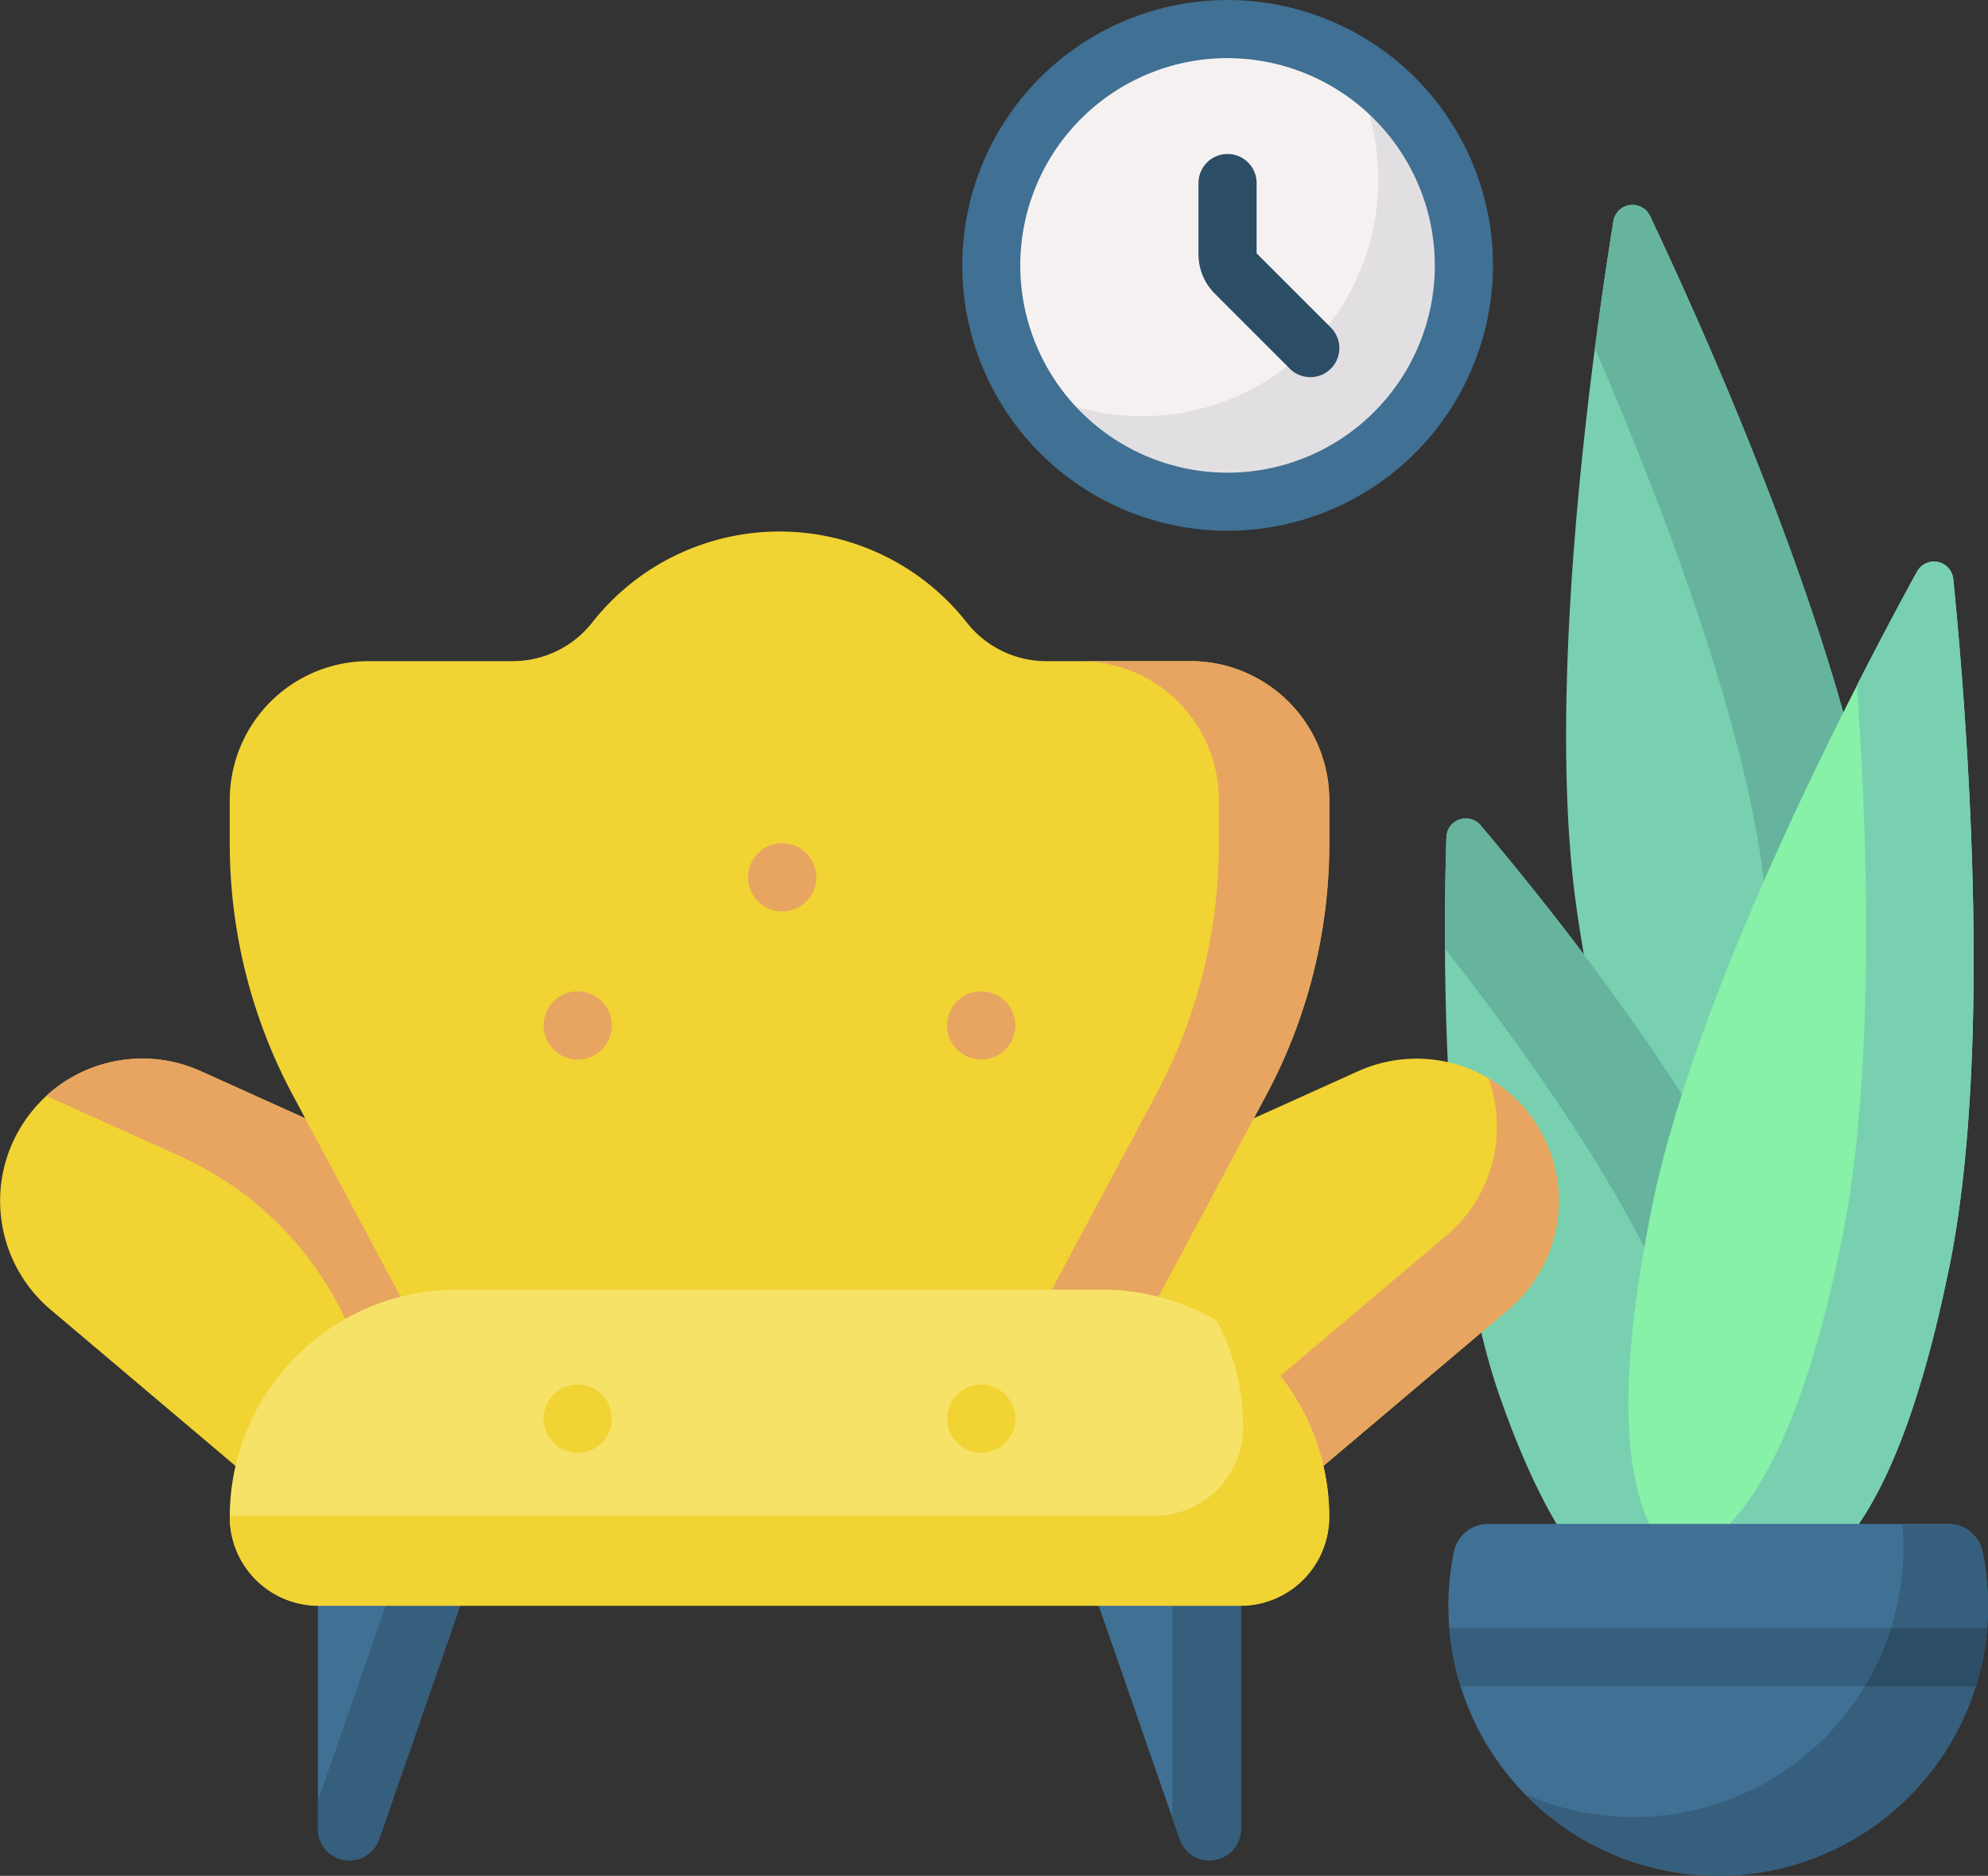
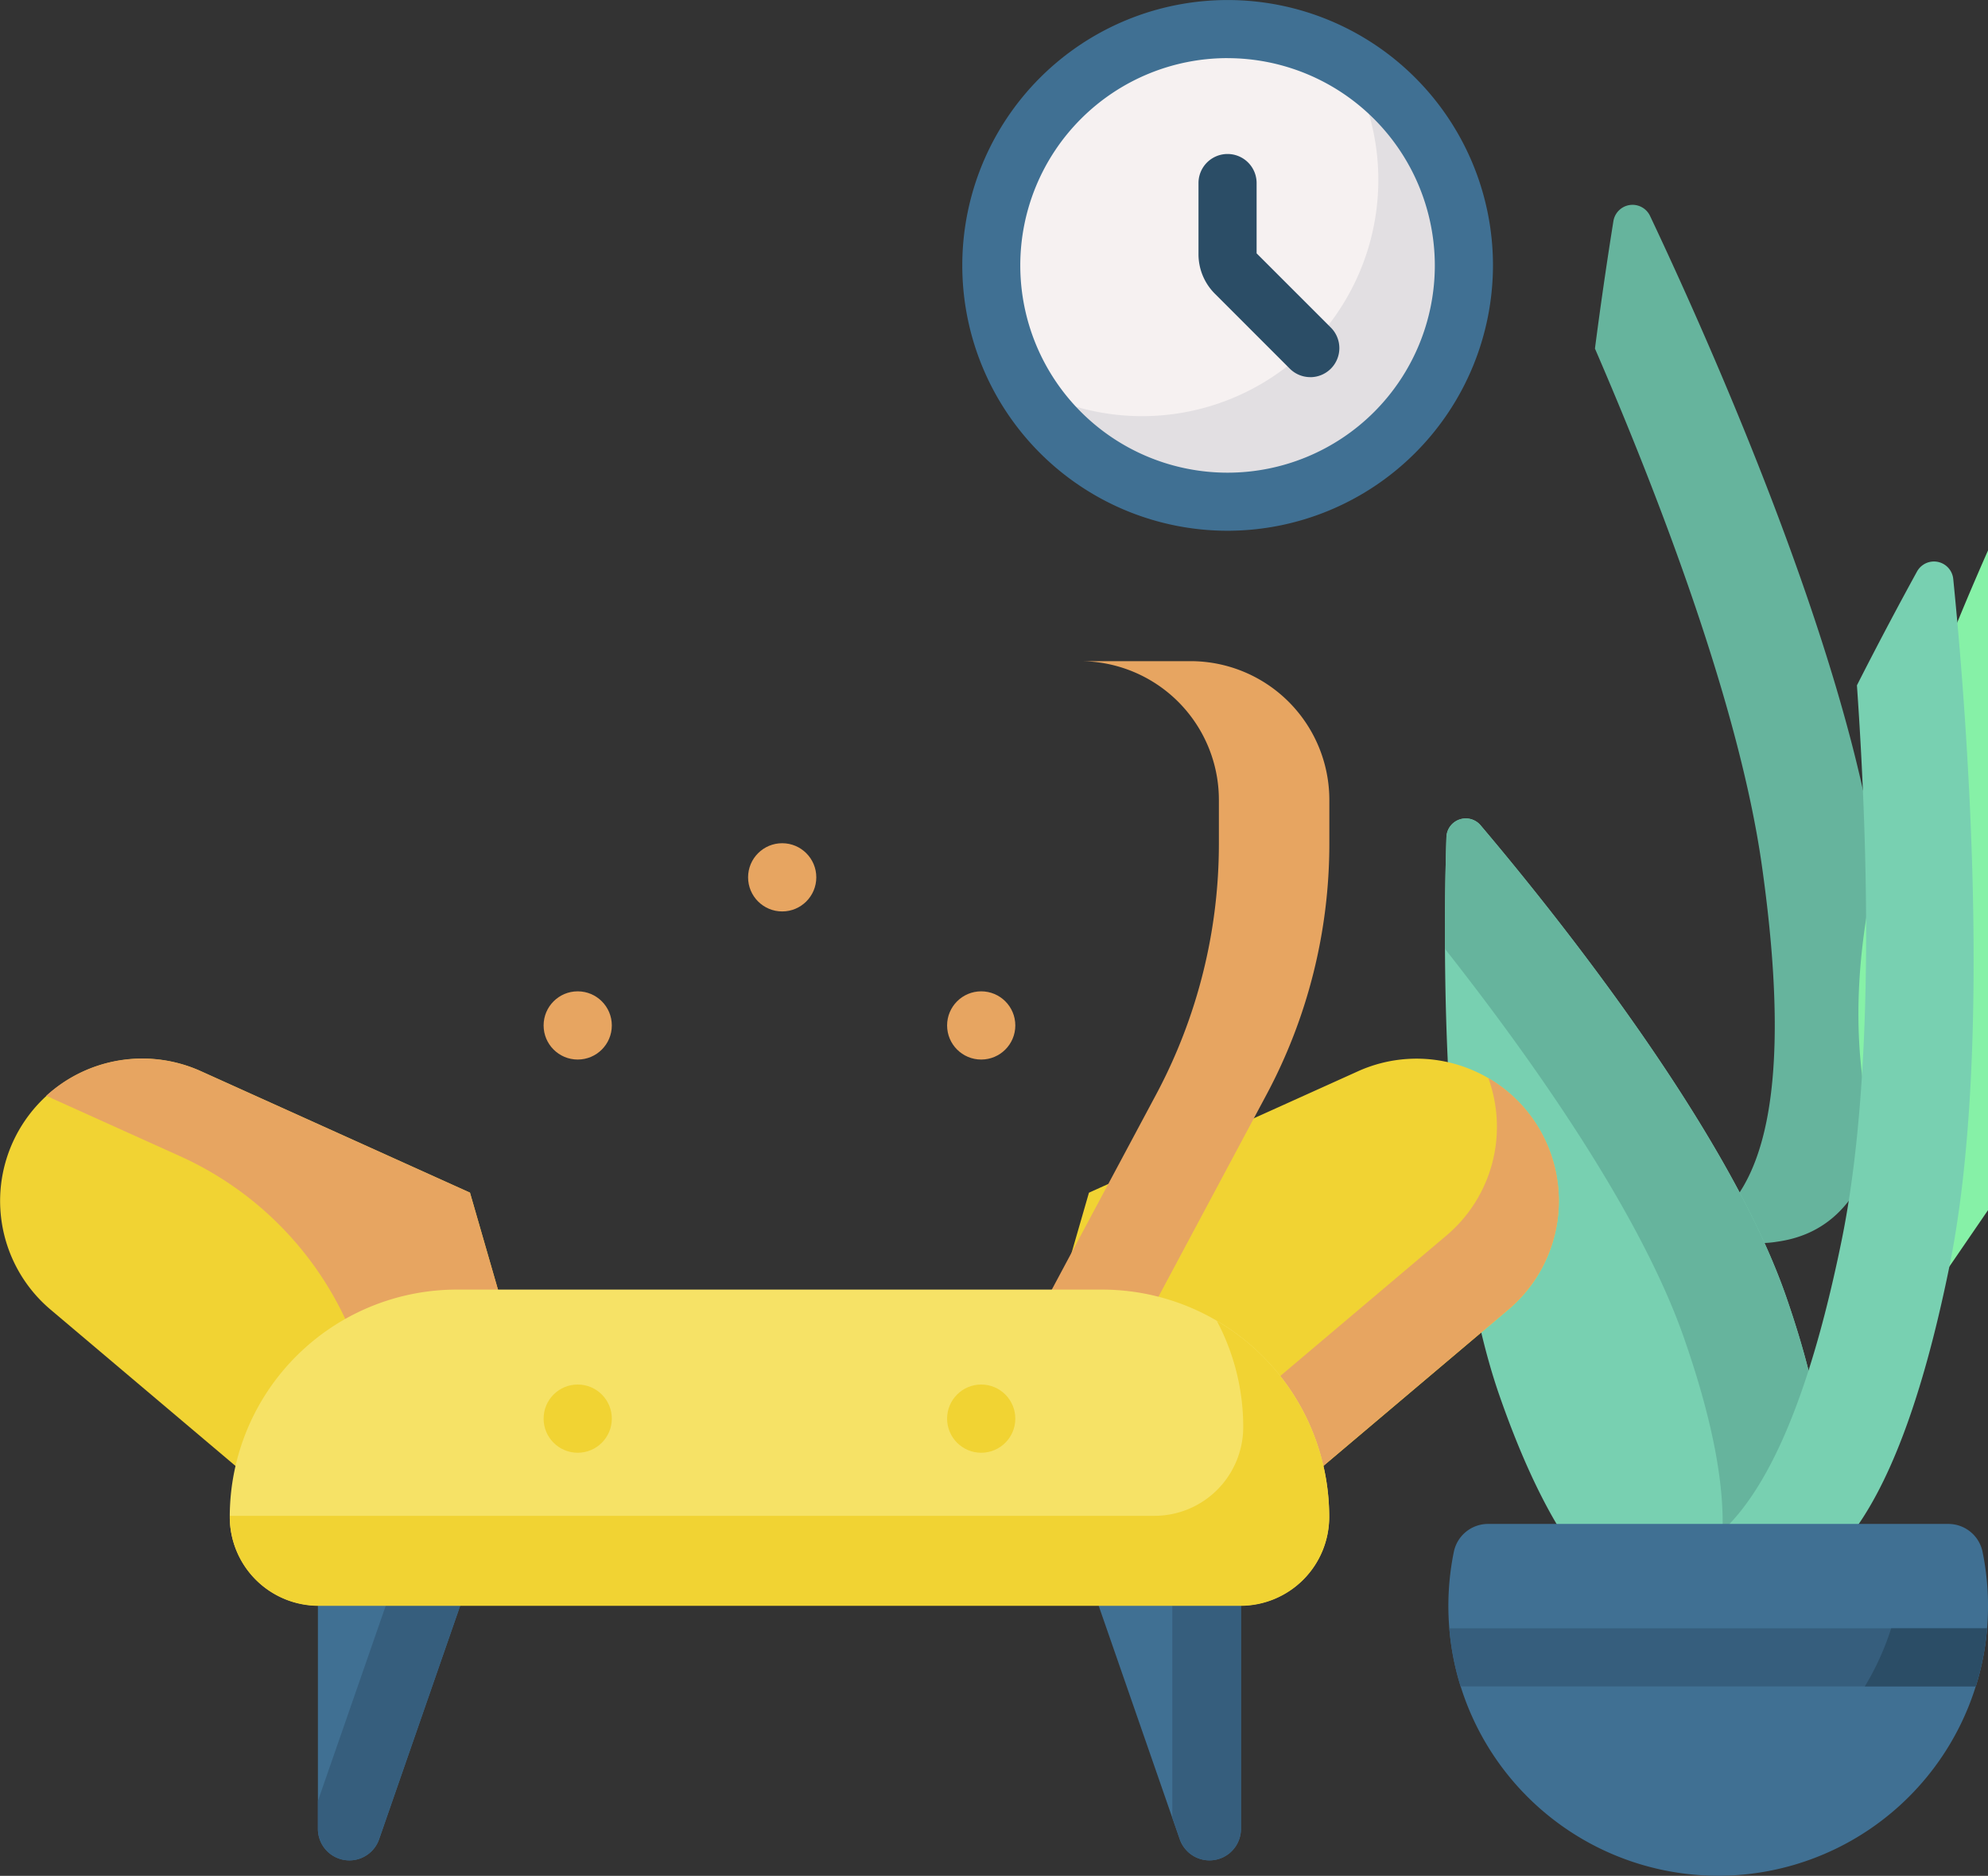
<svg xmlns="http://www.w3.org/2000/svg" width="52.753" height="49.774" viewBox="0 0 52.753 49.774">
  <rect x="0" y="0" width="52.753" height="49.774" fill="#333333" stroke="none" />
  <g id="lounge" transform="translate(0 -14.457)">
    <path id="Path_139" data-name="Path 139" d="M81.877,418.25v6.926a.835.835,0,0,0,1.623.274l2.5-7.2Z" transform="translate(-73.441 -362.189)" fill="#407093" />
    <path id="Path_140" data-name="Path 140" d="M84.025,418.25l-2.148,6.183v.744a.835.835,0,0,0,1.623.274l2.5-7.2Z" transform="translate(-73.441 -362.189)" fill="#365e7d" />
    <path id="Path_141" data-name="Path 141" d="M279.582,418.25l2.5,7.2a.835.835,0,0,0,1.623-.274V418.25Z" transform="translate(-250.776 -362.189)" fill="#407093" />
    <path id="Path_142" data-name="Path 142" d="M301.926,418.25v6.625l.2.575a.835.835,0,0,0,1.623-.274V418.25Z" transform="translate(-270.818 -362.189)" fill="#365e7d" />
    <g id="Group_79176" data-name="Group 79176" transform="translate(41.559 19.891)">
-       <path id="Path_143" data-name="Path 143" d="M411.6,84.712c1.054,7.412-.442,9.685-2.642,10s-4.271-1.452-5.325-8.865c-.824-5.8.4-14.638.978-18.219a.514.514,0,0,1,.972-.138C407.134,70.767,410.777,78.916,411.6,84.712Z" transform="translate(-403.358 -67.193)" fill="#78d0b1" />
-     </g>
+       </g>
    <g id="Group_79177" data-name="Group 79177" transform="translate(42.323 19.891)">
      <path id="Path_144" data-name="Path 144" d="M418.251,84.714c-.824-5.8-4.468-13.945-6.018-17.224a.514.514,0,0,0-.972.138c-.138.861-.314,2.027-.49,3.382,1.7,3.933,3.822,9.452,4.427,13.7.862,6.065.017,8.688-1.524,9.613a2.8,2.8,0,0,0,1.934.385C417.808,94.4,419.3,92.126,418.251,84.714Z" transform="translate(-410.771 -67.195)" fill="#66b49d" />
    </g>
    <g id="Group_79178" data-name="Group 79178" transform="translate(38.342 36.173)">
      <path id="Path_145" data-name="Path 145" d="M381.179,237.89c1.984,5.7.823,7.841-1.276,8.572s-4.34-.229-6.324-5.926c-1.557-4.47-1.5-11.845-1.406-14.814a.514.514,0,0,1,.906-.315c1.919,2.267,6.543,8.013,8.1,12.483Z" transform="translate(-372.133 -225.225)" fill="#78d0b1" />
    </g>
    <g id="Group_79179" data-name="Group 79179" transform="translate(38.342 36.173)">
      <path id="Path_146" data-name="Path 146" d="M381.18,237.889c-1.557-4.47-6.18-10.216-8.1-12.483a.514.514,0,0,0-.906.315c-.024.747-.046,1.773-.04,2.961,2.194,2.784,5.162,6.93,6.348,10.338,1.458,4.188,1.216,6.454.153,7.652a3.526,3.526,0,0,0,1.269-.211c2.1-.731,3.26-2.875,1.276-8.572Z" transform="translate(-372.134 -225.223)" fill="#66b49d" />
    </g>
    <g id="Group_79180" data-name="Group 79180" transform="translate(43.212 29.359)">
-       <path id="Path_147" data-name="Path 147" d="M427.91,177.794c-1.492,7.337-3.664,8.976-5.841,8.533s-3.537-2.8-2.044-10.137c1.167-5.737,5.287-13.655,7.029-16.837a.514.514,0,0,1,.962.2c.361,3.609,1.061,12.508-.105,18.245Z" transform="translate(-419.396 -159.086)" fill="#86f1a7" />
+       <path id="Path_147" data-name="Path 147" d="M427.91,177.794s-3.537-2.8-2.044-10.137c1.167-5.737,5.287-13.655,7.029-16.837a.514.514,0,0,1,.962.2c.361,3.609,1.061,12.508-.105,18.245Z" transform="translate(-419.396 -159.086)" fill="#86f1a7" />
    </g>
    <g id="Group_79181" data-name="Group 79181" transform="translate(44.419 29.359)">
      <path id="Path_148" data-name="Path 148" d="M438.525,159.548a.514.514,0,0,0-.962-.2c-.419.764-.975,1.8-1.594,3.019.3,4.3.473,10.392-.4,14.7-1.173,5.769-2.767,8.015-4.453,8.5a2.836,2.836,0,0,0,1.465.757c2.178.443,4.349-1.2,5.841-8.533C439.586,172.057,438.886,163.158,438.525,159.548Z" transform="translate(-431.113 -159.085)" fill="#78d0b1" />
    </g>
    <g id="Group_79182" data-name="Group 79182" transform="translate(0 42.546)">
      <path id="Path_149" data-name="Path 149" d="M7.451,298.907,1.338,293.74a3.775,3.775,0,0,1,3.989-6.323l7.144,3.224,2.389,8.274Z" transform="translate(0 -287.083)" fill="#f1d333" />
    </g>
    <g id="Group_79183" data-name="Group 79183" transform="translate(1.227 42.547)">
      <path id="Path_150" data-name="Path 150" d="M12.051,288.137l3.408,1.538a8.869,8.869,0,0,1,4.873,5.624l1.043,3.614,4.163,0-2.389-8.274-7.144-3.224a3.775,3.775,0,0,0-4.1.656c.049.02.1.04.146.062Z" transform="translate(-11.905 -287.085)" fill="#e7a561" />
    </g>
    <g id="Group_79184" data-name="Group 79184" transform="translate(26.507 42.546)">
      <path id="Path_151" data-name="Path 151" d="M264.677,298.907l6.113-5.167a3.775,3.775,0,0,0-3.989-6.323l-7.144,3.224-2.389,8.274Z" transform="translate(-257.268 -287.083)" fill="#f1d333" />
    </g>
    <g id="Group_79185" data-name="Group 79185" transform="translate(26.507 43.061)">
      <path id="Path_152" data-name="Path 152" d="M271.509,293.265a3.764,3.764,0,0,0-1.253-1.187,3.776,3.776,0,0,1-1.109,4.178l-6.113,5.167-5.2.006-.568,1.967,7.409-.008,6.113-5.167A3.775,3.775,0,0,0,271.509,293.265Z" transform="translate(-257.27 -292.078)" fill="#e7a561" />
    </g>
    <g id="Group_79186" data-name="Group 79186" transform="translate(6.097 28.56)">
-       <path id="Path_153" data-name="Path 153" d="M84.663,154.774H80.844a2.685,2.685,0,0,1-2.111-1.022,6.322,6.322,0,0,0-9.945,0,2.685,2.685,0,0,1-2.111,1.022H62.857a3.684,3.684,0,0,0-3.684,3.684v1.166a14.113,14.113,0,0,0,1.667,6.654l3.833,7.169H82.847l3.833-7.169a14.113,14.113,0,0,0,1.667-6.654v-1.166a3.683,3.683,0,0,0-3.683-3.684Z" transform="translate(-59.173 -151.334)" fill="#f1d333" />
-     </g>
+       </g>
    <g id="Group_79188" data-name="Group 79188" transform="translate(26.84 32)">
      <g id="Group_79187" data-name="Group 79187">
        <path id="Path_154" data-name="Path 154" d="M265.243,184.719h-2.931A3.683,3.683,0,0,1,266,188.4v1.166a14.113,14.113,0,0,1-1.667,6.654l-3.833,7.169h2.931l3.833-7.169a14.113,14.113,0,0,0,1.667-6.654V188.4A3.684,3.684,0,0,0,265.243,184.719Z" transform="translate(-260.496 -184.719)" fill="#e7a561" />
      </g>
    </g>
    <g id="Group_79189" data-name="Group 79189" transform="translate(6.097 48.675)">
      <path id="Path_155" data-name="Path 155" d="M85.992,354.949H61.532a2.357,2.357,0,0,1-2.357-2.357,6.028,6.028,0,0,1,6.028-6.028H82.32a6.028,6.028,0,0,1,6.028,6.028A2.357,2.357,0,0,1,85.992,354.949Z" transform="translate(-59.175 -346.564)" fill="#f6e266" />
    </g>
    <g id="Group_79190" data-name="Group 79190" transform="translate(6.097 49.503)">
      <path id="Path_156" data-name="Path 156" d="M85.367,354.6a6,6,0,0,1,.7,2.815,2.357,2.357,0,0,1-2.357,2.357H59.248l-.073,0c0,.01,0,.021,0,.031a2.357,2.357,0,0,0,2.357,2.357h24.46a2.357,2.357,0,0,0,2.357-2.357A6.024,6.024,0,0,0,85.367,354.6Z" transform="translate(-59.174 -354.597)" fill="#f1d333" />
    </g>
    <g id="Group_79191" data-name="Group 79191" transform="translate(19.851 36.831)">
      <circle id="Ellipse_6" data-name="Ellipse 6" cx="0.905" cy="0.905" r="0.905" fill="#e7a561" />
    </g>
    <g id="Group_79192" data-name="Group 79192" transform="translate(14.425 40.761)">
      <circle id="Ellipse_7" data-name="Ellipse 7" cx="0.905" cy="0.905" r="0.905" fill="#e7a561" />
    </g>
    <g id="Group_79193" data-name="Group 79193" transform="translate(25.132 40.761)">
      <circle id="Ellipse_8" data-name="Ellipse 8" cx="0.905" cy="0.905" r="0.905" fill="#e7a561" />
    </g>
    <g id="Group_79194" data-name="Group 79194" transform="translate(14.425 51.194)">
      <circle id="Ellipse_9" data-name="Ellipse 9" cx="0.905" cy="0.905" r="0.905" fill="#f1d333" />
    </g>
    <g id="Group_79195" data-name="Group 79195" transform="translate(25.132 51.194)">
      <circle id="Ellipse_10" data-name="Ellipse 10" cx="0.905" cy="0.905" r="0.905" fill="#f1d333" />
    </g>
    <g id="Group_79196" data-name="Group 79196" transform="translate(26.304 15.228)">
      <circle id="Ellipse_11" data-name="Ellipse 11" cx="6.27" cy="6.27" r="6.27" fill="#f6f1f1" />
    </g>
    <g id="Group_79197" data-name="Group 79197" transform="translate(27.154 16.078)">
      <path id="Path_157" data-name="Path 157" d="M272.117,30.185a6.269,6.269,0,0,1-8.571,8.571,6.27,6.27,0,1,0,8.571-8.571Z" transform="translate(-263.546 -30.185)" fill="#e2dfe2" />
    </g>
    <g id="Group_79198" data-name="Group 79198" transform="translate(25.533 14.457)">
      <path id="Path_158" data-name="Path 158" d="M254.857,28.54A7.041,7.041,0,1,1,261.9,21.5,7.049,7.049,0,0,1,254.857,28.54Zm0-12.541a5.5,5.5,0,1,0,5.5,5.5A5.506,5.506,0,0,0,254.857,16Z" transform="translate(-247.816 -14.457)" fill="#407093" />
    </g>
    <g id="Group_79199" data-name="Group 79199" transform="translate(31.804 18.543)">
      <path id="Path_159" data-name="Path 159" d="M311.641,60.037a.769.769,0,0,1-.545-.226l-1.985-1.985a1.48,1.48,0,0,1-.437-1.054V54.887a.771.771,0,1,1,1.542,0v1.865l1.97,1.97a.771.771,0,0,1-.545,1.316Z" transform="translate(-308.675 -54.116)" fill="#2b4d66" />
    </g>
    <g id="Group_79200" data-name="Group 79200" transform="translate(38.433 54.893)">
      <path id="Path_160" data-name="Path 160" d="M373.163,407.651a7.16,7.16,0,1,0,14.029,0,.926.926,0,0,0-.907-.739H374.07A.926.926,0,0,0,373.163,407.651Z" transform="translate(-373.017 -406.912)" fill="#407093" />
    </g>
    <g id="Group_79201" data-name="Group 79201" transform="translate(40.474 54.893)">
-       <path id="Path_161" data-name="Path 161" d="M404.958,407.651a.926.926,0,0,0-.907-.739h-1.217c.018.2.028.41.028.618a7.16,7.16,0,0,1-7.462,7.154,7.073,7.073,0,0,1-2.576-.6,7.156,7.156,0,0,0,12.134-6.432Z" transform="translate(-392.825 -406.912)" fill="#365e7d" />
-     </g>
+       </g>
    <path id="Path_162" data-name="Path 162" d="M373.563,435.3h13.673a7.132,7.132,0,0,0,.3-1.542H373.265A7.063,7.063,0,0,0,373.563,435.3Z" transform="translate(-334.806 -376.096)" fill="#365e7d" />
    <path id="Path_163" data-name="Path 163" d="M480.3,435.3h2.943a7.128,7.128,0,0,0,.3-1.542H481A7.11,7.11,0,0,1,480.3,435.3Z" transform="translate(-430.816 -376.096)" fill="#2b4d66" />
  </g>
</svg>